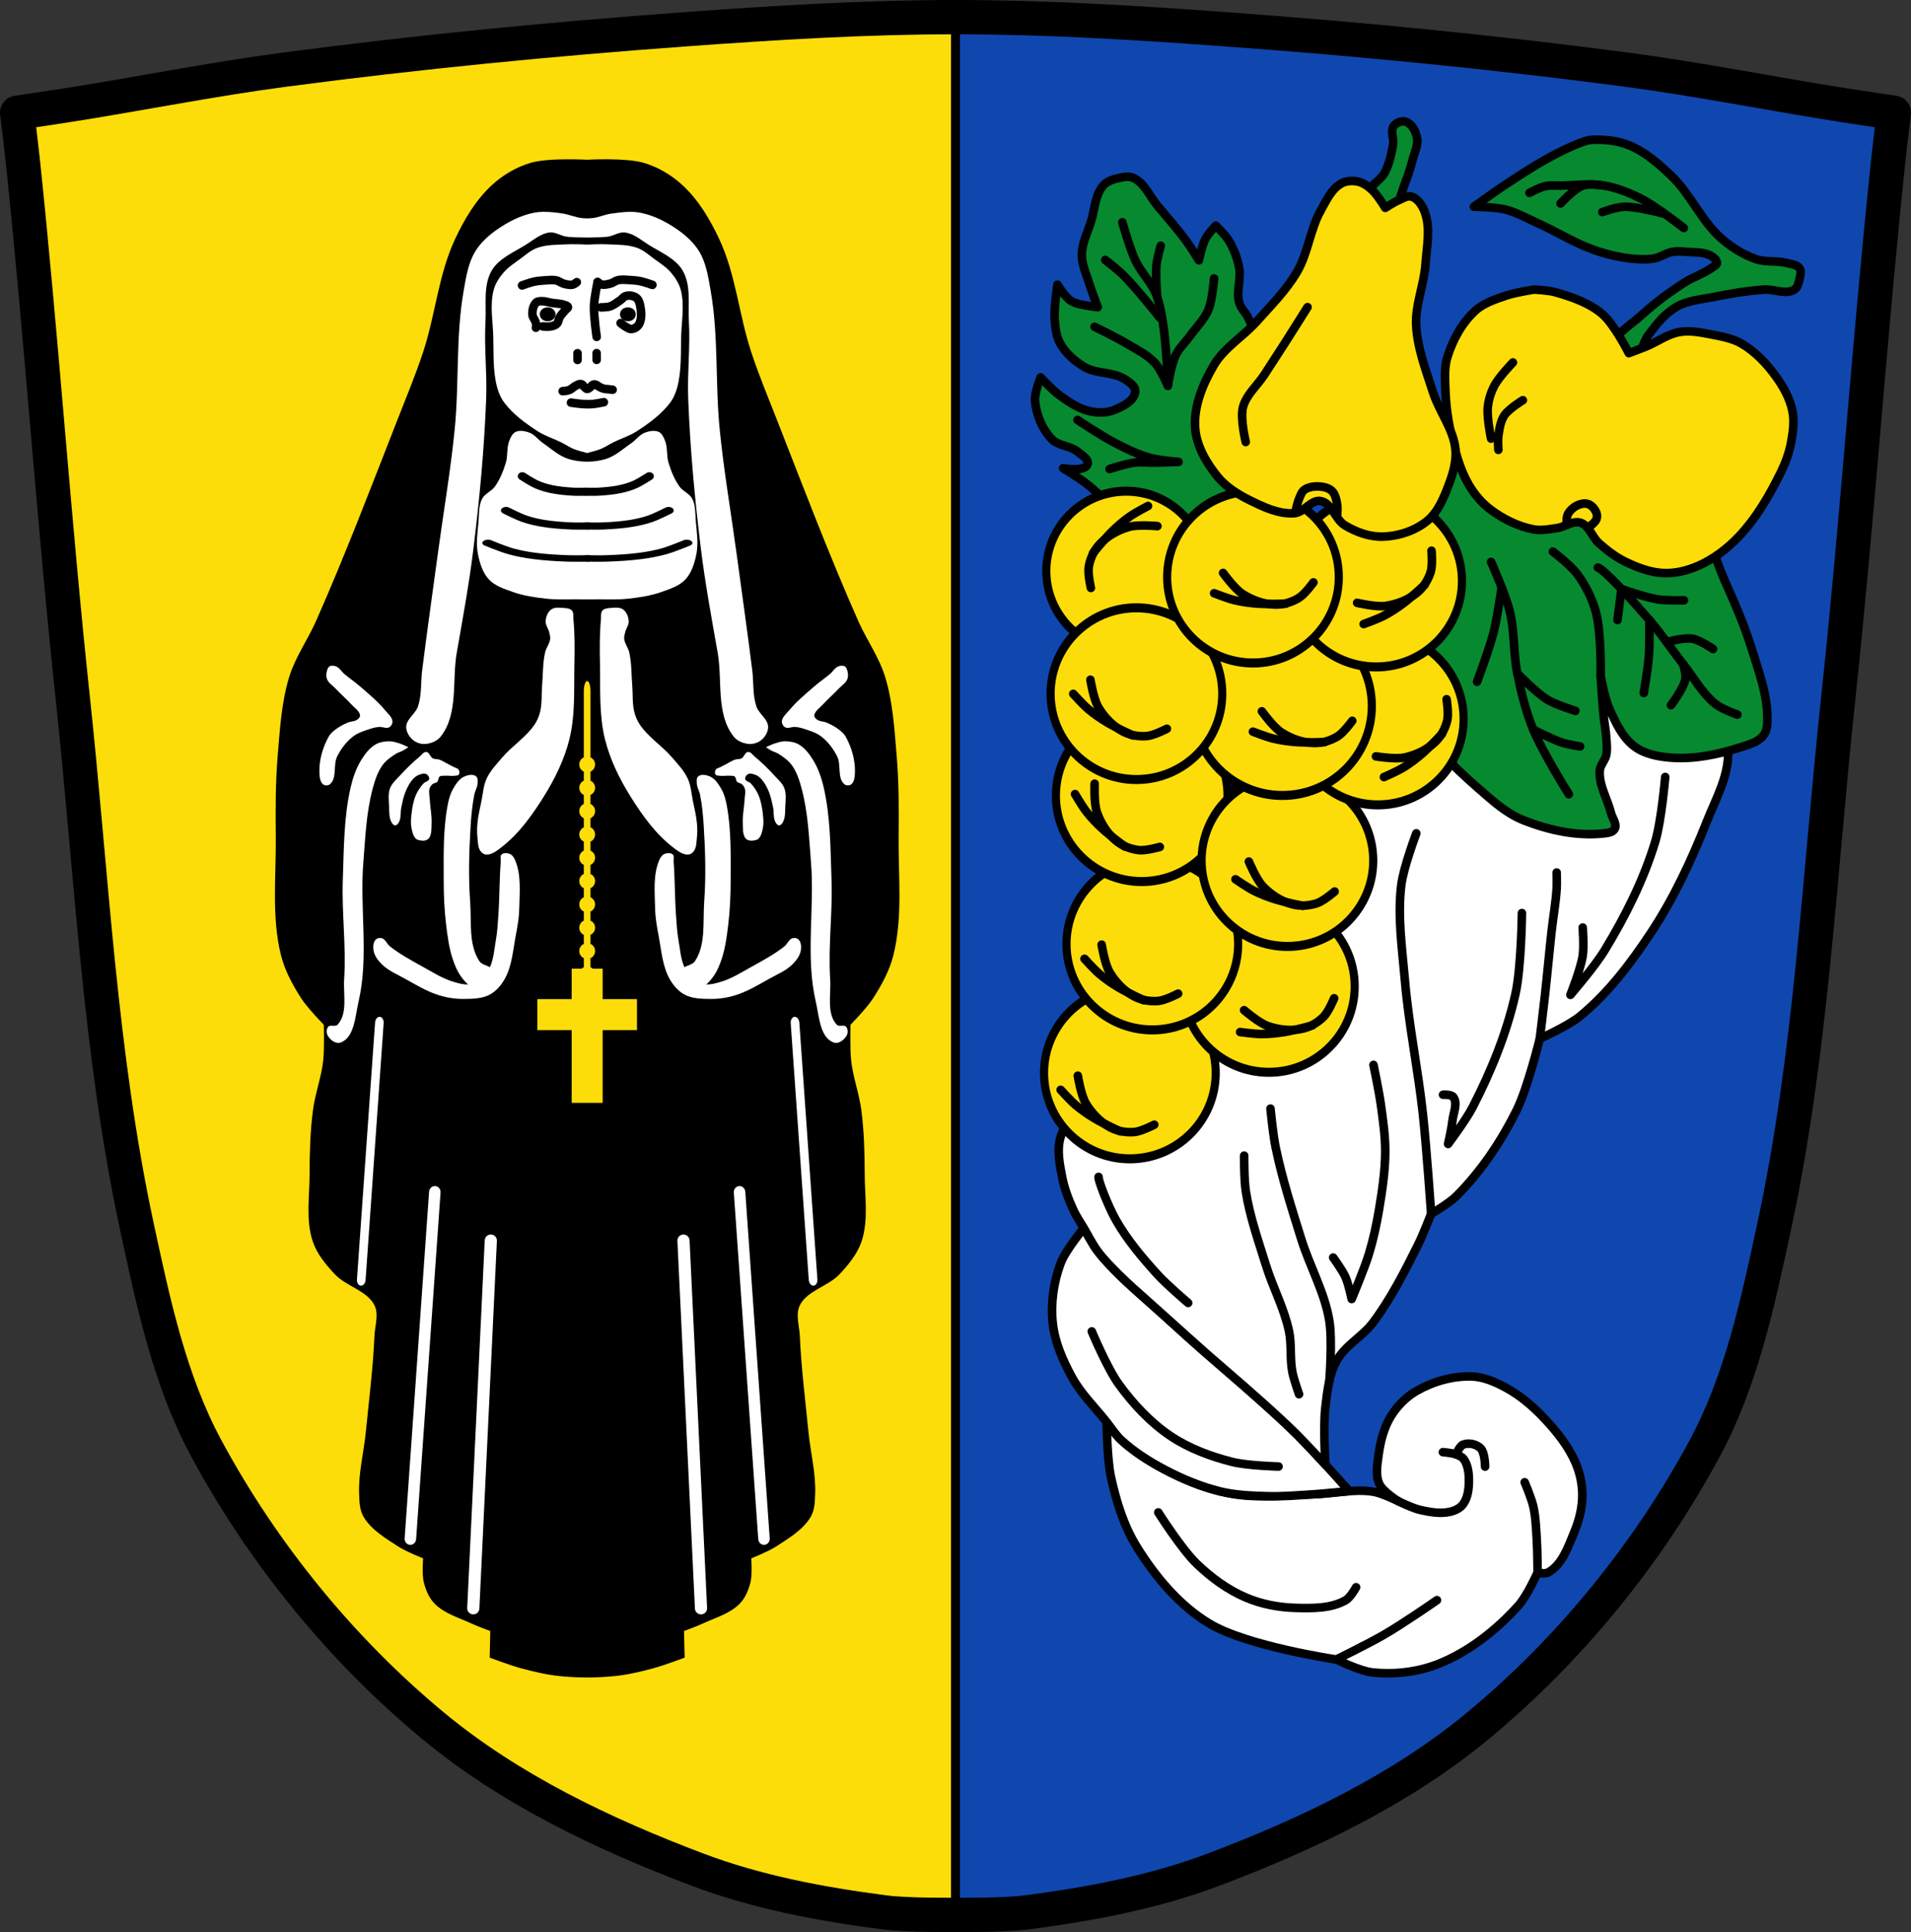
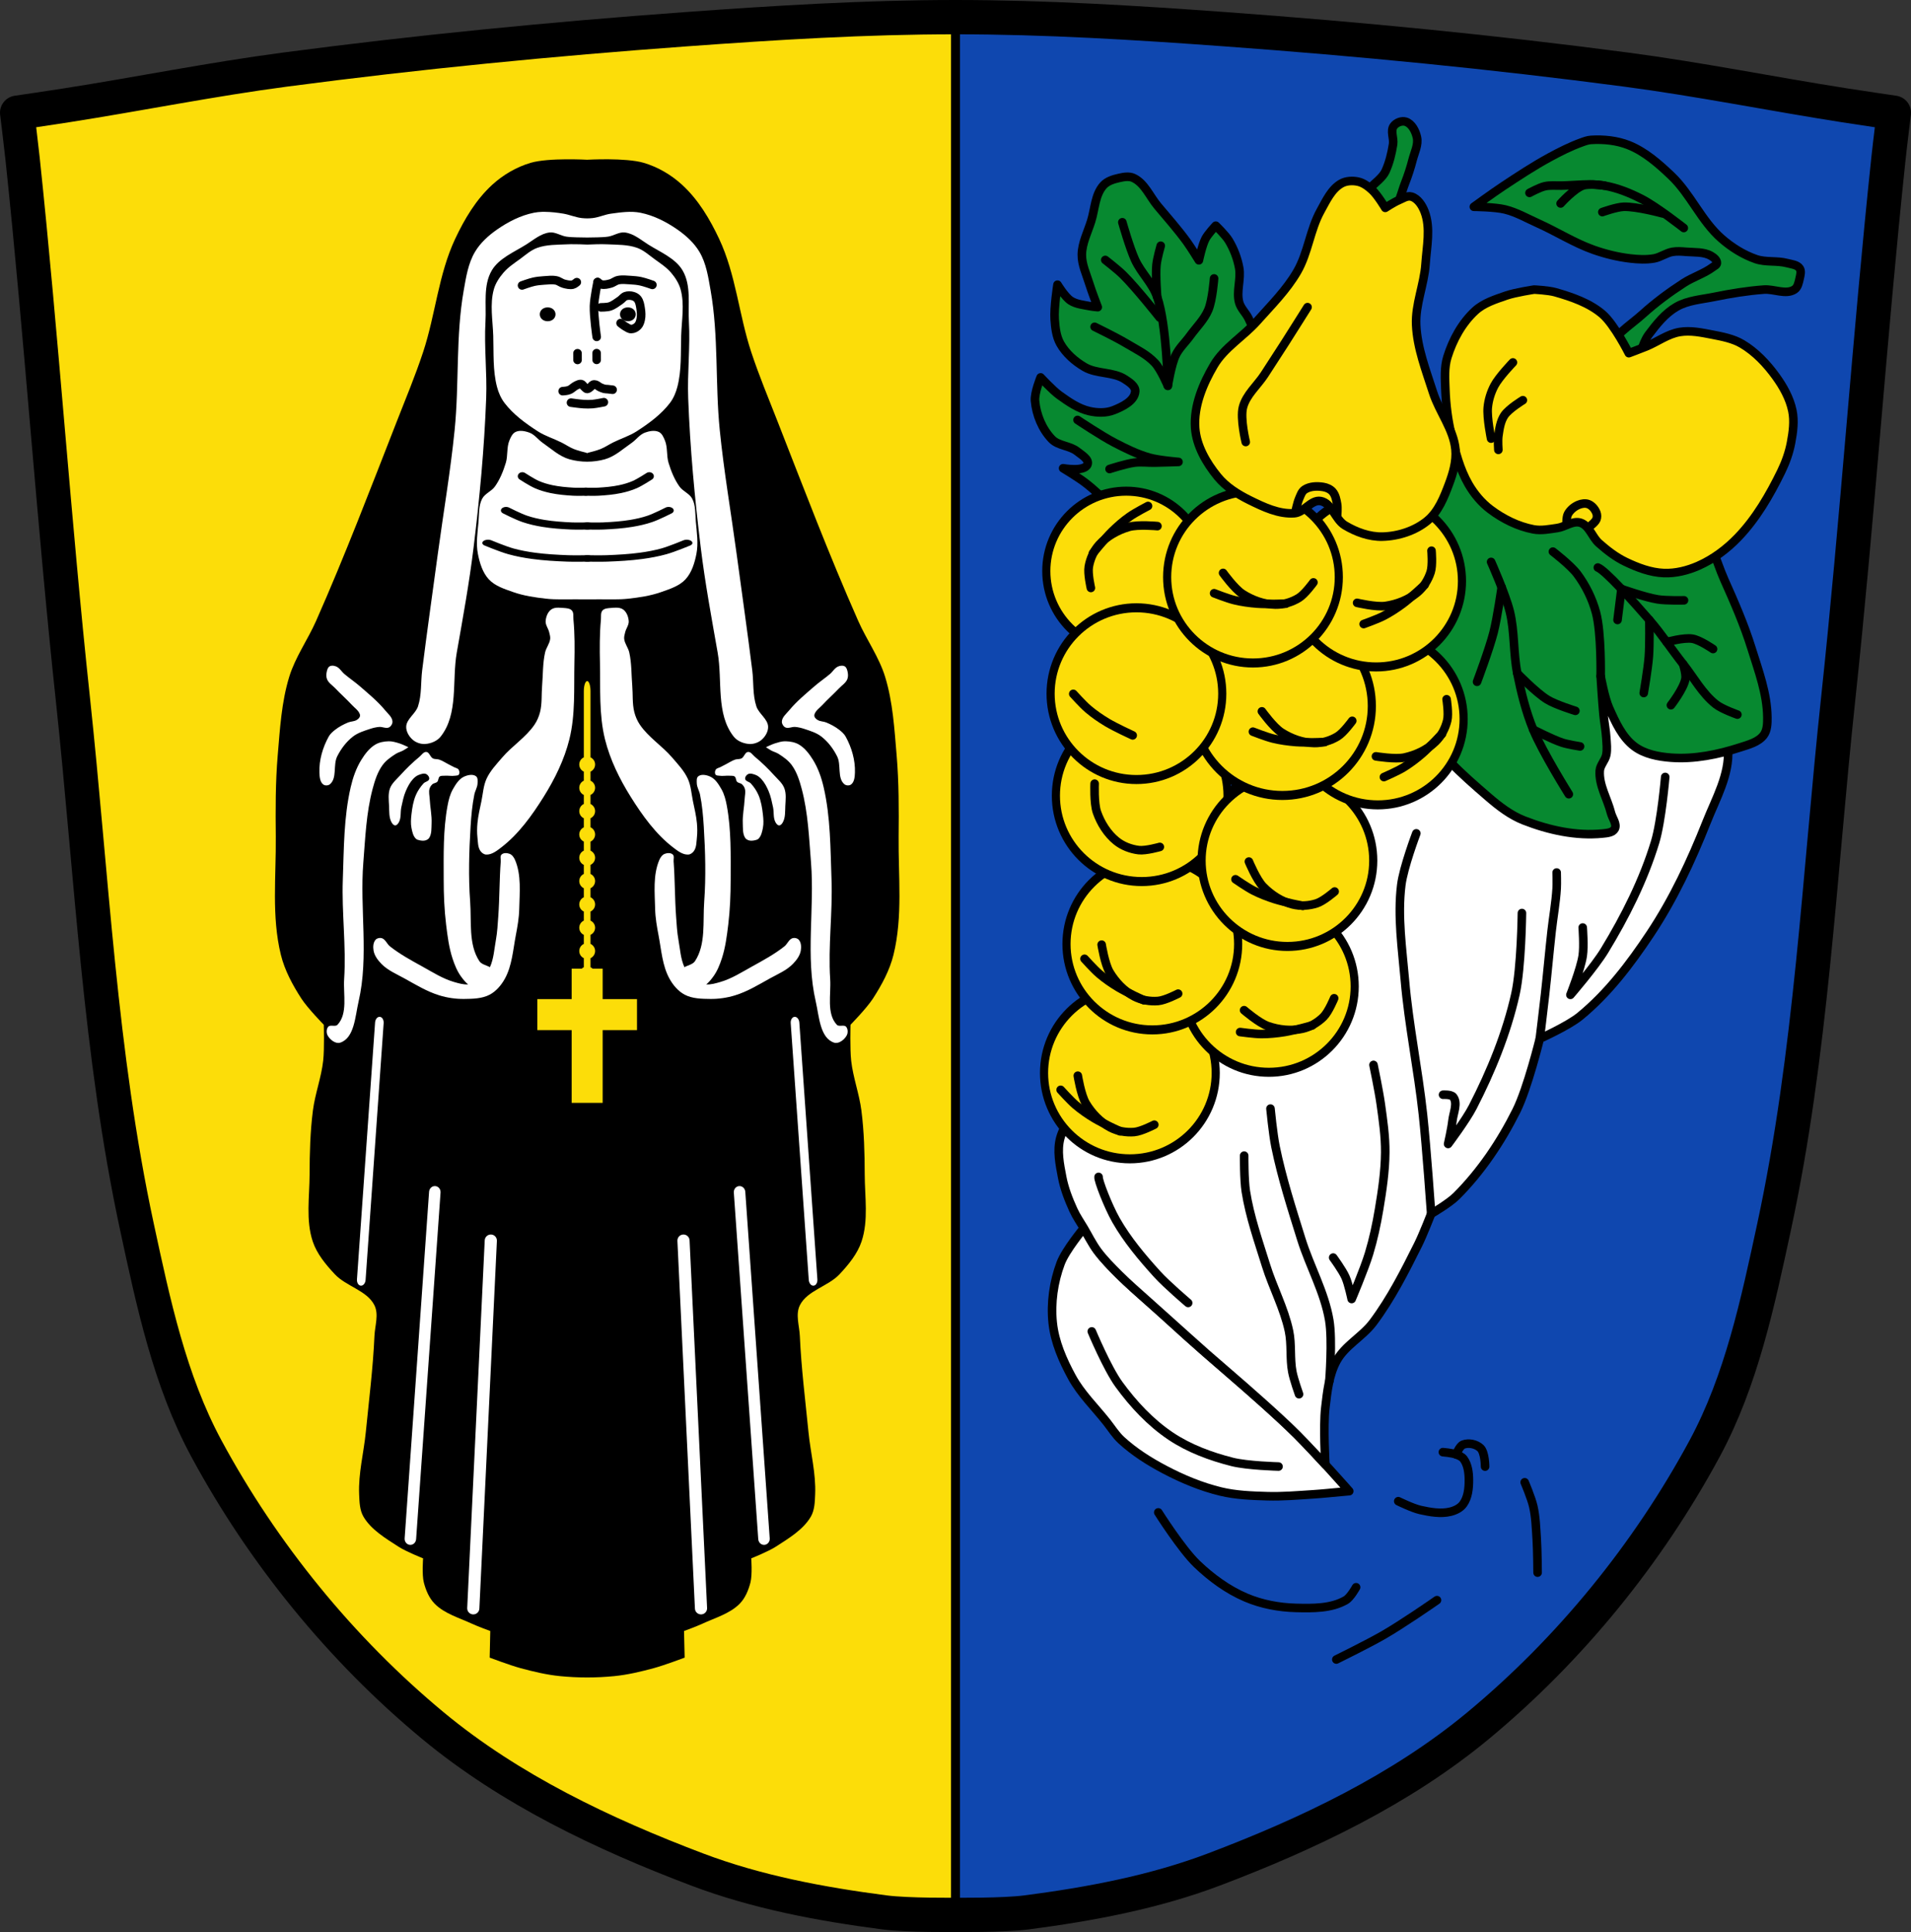
<svg xmlns="http://www.w3.org/2000/svg" xmlns:xlink="http://www.w3.org/1999/xlink" viewBox="0 0 1114.81 1126.87">
  <rect x="0" y="0" width="1114.81" height="1126.87" fill="#333333" stroke="none" />
  <defs>
    <path id="0" d="m-710.8 516.56c0 24.962-22.484 45.2-50.22 45.2-27.735 0-50.22-20.236-50.22-45.2 0-24.962 22.484-45.2 50.22-45.2 27.735 0 50.22 20.236 50.22 45.2z" stroke-linejoin="round" stroke="#000" stroke-linecap="round" fill="#fcdd09" />
    <path id="1" d="m-1131.98 219c0 0 4.841 3.573 7.526 4.892 2.386 1.172 4.941 2.02 7.526 2.634 3.693.883 7.501 1.254 11.29 1.505 2.128.141 6.398 0 6.398 0" stroke="#000" fill="none" stroke-linecap="round" />
    <path id="2" d="m-1066.5 219c0 0-4.841 3.573-7.526 4.892-2.386 1.172-4.941 2.02-7.526 2.634-3.693.883-7.501 1.254-11.29 1.505-2.128.141-6.398 0-6.398 0" fill="none" stroke-linecap="round" />
  </defs>
  <g transform="translate(131.59 5.219)">
    <path d="m425.81 4.781c0 0-105 3.255-157.37 7.06-78.11 5.678-156.14 13.29-233.78 23.531-42.765 5.641-85.1 14.207-127.72 20.875-9.501 1.487-28.531 4.281-28.531 4.281 0 0 2.235 17.94 3.188 26.938 11.11 104.94 18.09 210.29 29.344 315.22 11.02 102.81 15.616 206.86 37.41 307.94 9.492 44.03 19.03 89.3 40.41 128.94 33.05 61.28 78.61 117.29 132.22 161.72 45.02 37.31 99.38 63.17 154.06 83.87 34.936 13.228 72.21 20.2 109.25 25.03 13.741 1.794 41.531 1.438 41.531 1.438 0 0 27.821.357 41.563-1.438 37.04-4.836 74.28-11.803 109.22-25.03 54.685-20.705 109.04-46.562 154.06-83.88 53.607-44.43 99.17-100.44 132.22-161.72 21.38-39.642 30.915-84.91 40.41-128.94 21.79-101.08 26.382-205.13 37.41-307.94 11.251-104.93 18.232-210.28 29.344-315.22.953-8.997 3.188-26.938 3.188-26.938 0 0-19.03-2.795-28.531-4.281-42.617-6.668-84.954-15.234-127.72-20.875-77.64-10.242-155.64-17.853-233.75-23.531-52.38-3.808-157.41-7.06-157.41-7.06" fill="#fcdd09" />
    <g stroke="#000">
      <path d="m425.81 4.781v1106.84c0 0 27.821.357 41.563-1.438 37.04-4.836 74.28-11.803 109.22-25.03 54.685-20.705 109.04-46.562 154.06-83.87 53.607-44.43 99.17-100.44 132.22-161.72 21.38-39.642 30.915-84.91 40.41-128.94 21.79-101.08 26.382-205.13 37.41-307.94 11.251-104.93 18.232-210.28 29.344-315.22.953-8.997 3.188-26.938 3.188-26.938 0 0-19.03-2.795-28.531-4.281-42.617-6.668-84.954-15.234-127.72-20.875-77.64-10.242-155.64-17.853-233.75-23.531-52.38-3.808-157.41-7.06-157.41-7.06z" fill="#0f47af" stroke-width="5" />
      <g fill="none" stroke-linejoin="round">
        <path d="m425.81 4.781c-52.51 0-105 3.255-157.37 7.06-78.11 5.678-156.14 13.29-233.78 23.531-42.765 5.641-85.1 14.207-127.72 20.875-9.501 1.487-28.531 4.281-28.531 4.281 0 0 2.235 17.94 3.188 26.938 11.11 104.94 18.09 210.29 29.344 315.22 11.02 102.81 15.616 206.86 37.41 307.94 9.492 44.03 19.03 89.3 40.41 128.94 33.05 61.28 78.61 117.29 132.22 161.72 45.02 37.31 99.38 63.17 154.06 83.87 34.936 13.228 72.21 20.2 109.25 25.03 13.741 1.794 41.531 1.438 41.531 1.438 0 0 27.821.357 41.563-1.438 37.04-4.836 74.28-11.803 109.22-25.03 54.685-20.705 109.04-46.562 154.06-83.87 53.607-44.43 99.17-100.44 132.22-161.72 21.38-39.642 30.915-84.91 40.41-128.94 21.79-101.08 26.382-205.13 37.41-307.94 11.251-104.93 18.232-210.28 29.344-315.22.953-8.997 3.188-26.938 3.188-26.938 0 0-19.03-2.795-28.531-4.281-42.617-6.668-84.954-15.234-127.72-20.875-77.64-10.242-155.64-17.853-233.75-23.531-52.38-3.808-104.88-7.06-157.41-7.06z" stroke-width="20" />
        <path d="m425.81 7.462v1101.51" stroke-linecap="round" stroke-width="5" />
      </g>
    </g>
    <path d="m198.45 87.7c-6.912.06-15.16.498-20.406 2.031-8.333 2.434-16.16 7.04-22.437 12.781-9.532 8.718-16.258 20.09-21.656 31.563-9.787 20.799-11.505 44.26-18.688 66-4.518 13.672-10.08 27.01-15.344 40.44-15.259 38.951-30.14 78.06-47.09 116.37-4.878 11.03-12.163 21.17-15.688 32.656-4.539 14.79-5.414 30.427-6.719 45.781-1.343 15.8-1.282 31.681-1.125 47.531.228 22.964-2.54 46.48 2.969 68.844 2.235 9.07 6.831 17.59 11.969 25.531 3.615 5.588 13.06 15.25 13.06 15.25 0 0 .426 13.997-.344 20.938-1.089 9.827-4.745 19.285-6 29.09-1.582 12.362-1.909 24.86-1.938 37.31-.031 13.03-2.292 26.642 1.844 39.06 2.396 7.197 7.572 13.443 12.844 19.09 6.628 7.104 18.853 9.515 23.12 18.09 2.696 5.413.296 11.955.031 17.938-.827 18.704-3.191 37.33-5.03 55.969-1.198 12.13-4.424 24.2-3.906 36.37.189 4.446.273 9.242 2.563 13.12 4.478 7.595 12.86 12.567 20.437 17.469 4.408 2.851 14.313 6.781 14.313 6.781 0 0-.746 9.529.437 14.09 1.16 4.474 3.046 9.08 6.375 12.438 5.72 5.763 14.319 8.179 21.813 11.656 3.43 1.592 10.562 4.188 10.562 4.188l-.344 15.531c0 0 11.905 4.495 18.06 6.156 7.511 2.027 15.14 3.85 22.906 4.625 10.532 1.051 21.249 1.051 31.781 0 7.766-.775 15.395-2.598 22.906-4.625 6.157-1.662 18.09-6.156 18.09-6.156l-.375-15.531c0 0 7.132-2.596 10.563-4.188 7.494-3.478 16.12-5.894 21.844-11.656 3.329-3.353 5.183-7.964 6.344-12.438 1.184-4.565.469-14.09.469-14.09 0 0 9.873-3.93 14.281-6.781 7.577-4.902 15.959-9.874 20.438-17.469 2.289-3.883 2.374-8.679 2.563-13.12.517-12.175-2.708-24.24-3.906-36.37-1.841-18.639-4.204-37.26-5.03-55.969-.264-5.982-2.665-12.524.031-17.938 4.272-8.579 16.528-10.99 23.16-18.09 5.272-5.65 10.416-11.897 12.813-19.09 4.136-12.42 1.874-26.04 1.844-39.06-.029-12.452-.356-24.951-1.938-37.31-1.255-9.809-4.88-19.267-5.969-29.09-.769-6.941-.375-20.938-.375-20.938 0 0 9.447-9.662 13.06-15.25 5.137-7.941 9.765-16.457 12-25.531 5.509-22.362 2.772-45.88 3-68.844.157-15.85.187-31.732-1.156-47.531-1.305-15.355-2.18-30.991-6.719-45.781-3.524-11.484-10.84-21.628-15.719-32.656-16.949-38.32-31.803-77.42-47.06-116.37-5.261-13.43-10.826-26.766-15.344-40.44-7.182-21.735-8.931-45.2-18.719-66-5.398-11.472-12.12-22.845-21.656-31.563-6.278-5.742-14.07-10.347-22.406-12.781-10.496-3.067-32.906-1.781-32.906-1.781 0 0-5.588-.31-12.5-.25m12.5 304.31c1.081 0 1.938 2.632 1.938 5.875v38.625c1.572.738 2.688 2.305 2.688 4.156 0 1.851-1.116 3.45-2.688 4.188v5.25c1.572.738 2.688 2.305 2.688 4.156 0 1.851-1.116 3.45-2.688 4.188v5.25c1.572.738 2.688 2.336 2.688 4.188 0 1.851-1.116 3.419-2.688 4.156v5.25c1.577.735 2.688 2.332 2.688 4.188 0 1.855-1.11 3.452-2.688 4.188v5.25c1.572.738 2.688 2.305 2.688 4.156 0 1.85-1.117 3.418-2.688 4.156v5.281c1.572.738 2.688 2.305 2.688 4.156 0 1.851-1.116 3.45-2.688 4.188v5.25c1.572.738 2.688 2.336 2.688 4.188 0 1.851-1.116 3.419-2.688 4.156v5.281c1.571.738 2.688 2.306 2.688 4.156 0 1.851-1.116 3.419-2.688 4.156v5.25c1.577.735 2.688 2.332 2.688 4.188 0 1.855-1.11 3.452-2.688 4.188v5.25c.461.216.884.499 1.25.844h5.844v17.75h20.03v18.12h-20.03v42.41h-18.09v-42.41h-20.03v-18.12h20.03v-17.75h5.875c.361-.343.761-.628 1.219-.844v-5.281c-1.568-.739-2.656-2.308-2.656-4.156 0-1.848 1.088-3.417 2.656-4.156v-5.281c-1.569-.739-2.656-2.307-2.656-4.156 0-1.848 1.088-3.417 2.656-4.156v-5.281c-1.569-.739-2.656-2.307-2.656-4.156 0-1.849 1.087-3.449 2.656-4.188v-5.25c-1.569-.739-2.656-2.338-2.656-4.188 0-1.849 1.087-3.418 2.656-4.156v-5.281c-1.568-.739-2.656-2.308-2.656-4.156 0-1.849 1.087-3.418 2.656-4.156v-5.281c-1.568-.739-2.656-2.308-2.656-4.156 0-1.848 1.088-3.417 2.656-4.156v-5.281c-1.569-.739-2.656-2.307-2.656-4.156 0-1.849 1.087-3.449 2.656-4.188v-5.25c-1.569-.739-2.656-2.338-2.656-4.188 0-1.849 1.087-3.418 2.656-4.156v-5.25c-1.569-.739-2.656-2.338-2.656-4.188 0-1.849 1.087-3.418 2.656-4.156v-38.625c0-3.243.888-5.875 1.969-5.875" />
    <path d="m184.66 118.34c-1.616.047-3.232.215-4.813.531-7.781 1.558-15.06 5.331-21.469 9.781-5.064 3.517-9.805 7.852-12.875 13.03-4.01 6.761-5.212 14.764-6.563 22.406-4.746 26.85-2.589 54.4-5.313 81.5-2.429 24.17-6.557 48.17-9.813 72.25-3.059 22.632-6.299 45.25-9.125 67.906-.875 7.01-.198 14.324-2.438 21.06-1.429 4.298-6.745 7.341-6.875 11.844-.083 2.854 1.681 5.819 3.938 7.719 1.878 1.581 4.615 2.501 7.125 2.344 3.347-.21 6.988-1.716 9-4.25 10.557-13.299 6.547-32.669 9.438-49.06 3.579-20.299 7.278-40.62 9.781-61.06 3.552-29 6.28-58.11 7.375-87.28.56-14.928-1.258-29.897-.406-44.813.569-9.968-1.444-21.02 3.688-29.75 4.131-7.03 12.876-10.59 19.969-15.03 4.357-2.728 8.59-6.505 13.781-7.094 3.298-.374 6.359 1.888 9.625 2.406 2.063.327 4.163.365 6.25.438 3.998.14 8 .138 12 0 2.108-.073 4.229-.108 6.313-.438 3.266-.517 6.327-2.78 9.625-2.406 5.191.589 9.424 4.365 13.781 7.094 7.093 4.441 15.807 8.01 19.938 15.03 5.132 8.728 3.118 19.782 3.688 29.75.852 14.916-.967 29.884-.406 44.813 1.095 29.18 3.792 58.28 7.344 87.28 2.503 20.443 6.265 40.763 9.844 61.06 2.891 16.394-1.15 35.763 9.406 49.06 2.01 2.534 5.653 4.04 9 4.25 2.51.157 5.247-.763 7.125-2.344 2.257-1.9 3.989-4.865 3.906-7.719-.13-4.503-5.415-7.546-6.844-11.844-2.24-6.739-1.531-14.05-2.406-21.06-2.826-22.659-6.07-45.27-9.125-67.906-3.255-24.08-7.415-48.08-9.844-72.25-2.723-27.1-.598-54.65-5.344-81.5-1.351-7.642-2.493-15.645-6.5-22.406-3.07-5.179-7.812-9.514-12.875-13.03-6.407-4.45-13.75-8.223-21.531-9.781-5.619-1.125-11.507-.235-17.188.531-3.601.486-6.986 2.132-10.594 2.563-2.172.259-4.39.259-6.563 0-3.607-.43-7.01-1.956-10.594-2.563-3.571-.604-7.207-1.017-10.813-1.063-.541-.007-1.086-.016-1.625 0m16.781 18.875c-.737.008-1.419.033-2.031.063-5.882.286-12.06.091-17.563 2.063-3.788 1.356-6.797 4.13-10 6.469-3.391 2.475-7 4.819-9.688 7.969-2.457 2.88-4.666 6.175-5.656 9.75-2.423 8.75-.624 18.09-.344 27.12.308 9.947-.332 20.12 2.188 29.781.869 3.334 2.307 6.652 4.438 9.438 5.097 6.663 12.206 11.869 19.406 16.5 4.24 2.727 9.249 4.229 13.781 6.5 2.434 1.22 4.655 2.786 7.188 3.813 2.286.927 6.291 1.926 7.375 2.188l.125.188c0 0 .256-.088.281-.094.031.007.344.094.344.094l.125-.188c1.084-.261 5.089-1.261 7.375-2.188 2.532-1.027 4.816-2.593 7.25-3.813 4.532-2.271 9.51-3.773 13.75-6.5 7.201-4.631 14.31-9.837 19.406-16.5 2.131-2.785 3.506-6.104 4.375-9.438 2.52-9.664 1.911-19.835 2.219-29.781.28-9.04 2.079-18.375-.344-27.12-.99-3.575-3.137-6.87-5.594-9.75-2.687-3.15-6.359-5.493-9.75-7.969-3.203-2.338-6.212-5.112-10-6.469-5.505-1.971-11.649-1.777-17.531-2.063-3.506-.17-8.42.015-11.563.156-2.591-.117-6.071-.258-9.563-.219m-29.344 108.87c-1.044.018-2.054.21-2.969.656-1.823.888-2.791 3.094-3.563 4.969-1.681 4.085-.803 8.838-2.094 13.06-1.479 4.841-3.429 9.696-6.375 13.813-1.989 2.779-5.818 4.04-7.406 7.06-2.106 4.01-1.728 8.921-2.125 13.438-.547 6.223-1.573 12.588-.375 18.719 1.033 5.285 2.72 10.921 6.375 14.875 3.614 3.91 9.106 5.629 14.12 7.406 6.231 2.207 12.929 3.186 19.5 3.906 5.624.616 11.28.286 16.938.344 4.552.046 9.136.046 13.688 0 5.657-.057 11.313.272 16.938-.344 6.571-.72 13.207-1.699 19.438-3.906 5.02-1.778 10.511-3.497 14.12-7.406 3.655-3.954 5.342-9.59 6.375-14.875 1.198-6.131.204-12.496-.344-18.719-.397-4.516-.019-9.423-2.125-13.438-1.588-3.03-5.417-4.283-7.406-7.06-2.946-4.117-4.896-8.971-6.375-13.813-1.291-4.225-.443-8.978-2.125-13.06-.772-1.875-1.678-4.08-3.5-4.969-2.439-1.189-5.639-.557-8.188.375-3.077 1.126-5.05 4.139-7.75 6-5.01 3.456-9.708 7.881-15.563 9.531-6.647 1.874-14.07 1.874-20.719 0-5.855-1.65-10.524-6.075-15.531-9.531-2.697-1.861-4.735-4.874-7.813-6-1.593-.583-3.416-1.061-5.156-1.031m22.16 103.12c-1.561-.017-3.077.194-4.281 1.063-2.032 1.464-3.078 4.283-3.25 6.781-.157 2.263 1.545 4.261 2.063 6.469.295 1.258.724 2.558.594 3.844-.285 2.814-2.344 5.179-2.969 7.938-1.437 6.349-1.206 12.981-1.75 19.469-.428 5.105.058 10.343-1.188 15.313-.653 2.603-1.744 5.155-3.25 7.375-5.03 7.416-13.02 12.342-18.844 19.16-3.33 3.9-6.989 7.713-9.125 12.375-1.846 4.03-2.081 8.626-2.969 12.969-.88 4.304-1.949 8.593-2.344 12.969-.247 2.739-.3 5.516 0 8.25.297 2.701.19 5.744 1.75 7.969.735 1.049 1.972 1.979 3.25 2.063 3.245.211 6.264-2.146 8.844-4.125 10.18-7.809 17.939-18.628 24.75-29.5 6.514-10.397 12.07-21.687 15.03-33.594 3.583-14.428 2.619-29.638 2.938-44.5.181-8.449.232-16.931-.563-25.344-.169-1.785.283-3.939-.906-5.281-1.154-1.303-3.264-1.359-5-1.5-.888-.072-1.845-.146-2.781-.156m33.406 0c-.936.001-1.893.084-2.781.156-1.735.141-3.846.197-5 1.5-1.189 1.342-.738 3.497-.906 5.281-.795 8.413-.743 16.895-.563 25.344.319 14.862-.645 30.07 2.938 44.5 2.957 11.907 8.518 23.2 15.03 33.594 6.811 10.872 14.571 21.691 24.75 29.5 2.58 1.979 5.598 4.336 8.844 4.125 1.278-.083 2.514-1.014 3.25-2.063 1.559-2.225 1.453-5.268 1.75-7.969.3-2.734.247-5.511 0-8.25-.395-4.375-1.464-8.665-2.344-12.969-.888-4.343-1.122-8.939-2.969-12.969-2.136-4.662-5.795-8.475-9.125-12.375-5.819-6.815-13.813-11.741-18.844-19.16-1.506-2.22-2.597-4.772-3.25-7.375-1.245-4.969-.759-10.207-1.188-15.313-.544-6.487-.312-13.12-1.75-19.469-.625-2.759-2.683-5.124-2.969-7.938-.13-1.285.299-2.586.594-3.844.518-2.208 2.219-4.206 2.063-6.469-.173-2.499-1.218-5.317-3.25-6.781-1.205-.868-2.72-1.079-4.281-1.063m-165.66 33.844c-.487.036-.942.159-1.344.406-1.044.646-1.407 2.079-1.656 3.281-.287 1.385-.329 2.945.219 4.25.9 2.152 3.109 3.499 4.719 5.188 3.216 3.373 6.702 6.461 9.875 9.875 1.553 1.671 3.674 3.05 4.469 5.188.192.515.211 1.149 0 1.656-.339.82-1.11 1.425-1.875 1.875-1.476.869-3.356.746-4.938 1.406-2.659 1.109-5.263 2.475-7.531 4.25-1.443 1.129-2.896 2.396-3.781 4-3.483 6.316-5.654 13.729-5.406 20.938.085 2.48.318 5.675 2.375 7.06 1.043.703 2.779.581 3.75-.219 4.319-3.557 1.747-11.246 4.25-16.25 2.198-4.395 5.279-8.512 9.156-11.531 2.854-2.223 6.472-3.333 9.906-4.469 1.753-.58 3.566-1.027 5.406-1.188 1.956-.171 4.158 1.17 5.875.219 1.106-.613 1.939-2.02 1.906-3.281-.068-2.611-2.586-4.58-4.25-6.594-4.348-5.262-9.687-9.651-14.844-14.12-2.869-2.49-6.04-4.61-8.938-7.06-1.698-1.435-2.863-3.67-4.938-4.469-.731-.282-1.595-.467-2.406-.406m297.28 0c-.619.04-1.232.195-1.781.406-2.074.799-3.24 3.034-4.938 4.469-2.901 2.453-6.068 4.573-8.938 7.06-5.156 4.474-10.496 8.863-14.844 14.12-1.664 2.01-4.182 3.983-4.25 6.594-.033 1.265.8 2.668 1.906 3.281 1.717.951 3.919-.389 5.875-.219 1.84.161 3.653.608 5.406 1.188 3.434 1.136 7.05 2.246 9.906 4.469 3.877 3.02 6.958 7.136 9.156 11.531 2.503 5-.069 12.693 4.25 16.25.971.8 2.707.922 3.75.219 2.057-1.387 2.29-4.583 2.375-7.06.248-7.209-1.923-14.622-5.406-20.938-.885-1.604-2.339-2.871-3.781-4-2.269-1.775-4.872-3.141-7.531-4.25-1.582-.66-3.461-.537-4.938-1.406-.765-.45-1.536-1.055-1.875-1.875-.211-.507-.192-1.141 0-1.656.795-2.138 2.916-3.517 4.469-5.188 3.173-3.414 6.659-6.502 9.875-9.875 1.61-1.688 3.818-3.036 4.719-5.188.547-1.305.505-2.865.219-4.25-.249-1.203-.612-2.636-1.656-3.281-.401-.248-.857-.37-1.344-.406-.203-.015-.419-.013-.625 0m-264.22 44.09c-2.654.068-5.44.577-7.719 1.938-3.445 2.055-6.01 5.469-8.125 8.875-2.992 4.814-4.901 10.324-6.188 15.844-4.103 17.622-3.972 36.01-4.625 54.09-.696 19.304 2.042 38.662.781 57.938-.586 8.959 2.257 20.1-3.875 26.656-1.259 1.347-4.192-.232-5.406 1.156-1.104 1.264-1.157 3.546-.375 5.03 1.318 2.502 4.654 5.119 7.344 4.25 8.316-2.686 8.744-15.425 10.719-23.938 6.113-26.366.619-54.18 2.781-81.16 1.151-14.36 1.702-28.953 5.406-42.875 1.292-4.853 2.851-9.85 5.813-13.906 1.992-2.73 4.865-4.751 7.719-6.563 1.314-.834 2.879-1.202 4.25-1.938 1.07-.575 3.094-1.938 3.094-1.938 0 0-3.396-1.665-5.188-2.219-2.083-.643-4.227-1.306-6.406-1.25m230.94 0c-1.899.098-3.74.687-5.563 1.25-1.792.553-5.188 2.219-5.188 2.219 0 0 2.023 1.363 3.094 1.938 1.371.736 2.936 1.104 4.25 1.938 2.854 1.811 5.726 3.832 7.719 6.563 2.961 4.056 4.521 9.05 5.813 13.906 3.705 13.922 4.255 28.515 5.406 42.875 2.163 26.979-3.332 54.79 2.781 81.16 1.974 8.513 2.403 21.252 10.719 23.938 2.69.869 6.03-1.748 7.344-4.25.782-1.486.729-3.767-.375-5.03-1.214-1.388-4.147.19-5.406-1.156-6.132-6.558-3.289-17.698-3.875-26.656-1.26-19.276 1.478-38.633.781-57.938-.653-18.08-.522-36.472-4.625-54.09-1.286-5.52-3.196-11.03-6.188-15.844-2.117-3.406-4.68-6.82-8.125-8.875-2.279-1.36-5.065-1.869-7.719-1.938-.272-.007-.573-.014-.844 0m-208.87 6.219c-1.627-.139-2.74 1.774-4 2.813-4.03 3.318-7.784 6.974-11.281 10.844-2.137 2.364-4.787 4.548-5.906 7.531-1.205 3.212-.732 6.855-.563 10.281.162 3.278-.132 6.889 1.531 9.719.454.771 1.2 1.686 2.094 1.656.944-.031 1.67-1.047 2.125-1.875 1.416-2.578.78-5.845 1.406-8.719.694-3.18 1.313-6.414 2.594-9.406 1.08-2.524 2.388-5.05 4.25-7.06.916-.992 2.02-1.896 3.281-2.375 1.402-.532 3.132-1.146 4.469-.469.972.493 1.861 1.773 1.656 2.844-.261 1.372-2.337 1.533-3.281 2.563-1.839 2-3.434 4.341-4.5 6.844-1.514 3.555-2.128 7.442-2.563 11.281-.291 2.573-.498 5.24 0 7.781.44 2.245.94 4.731 2.563 6.344.6.596 1.545.809 2.375.969 1.079.208 2.231.318 3.281 0 .813-.246 1.665-.725 2.125-1.438 1.555-2.405 1.279-5.608 1.406-8.469.21-4.741-.859-9.447-1.094-14.188-.099-1.987-.659-4.052-.125-5.969.282-1.015.906-1.95 1.688-2.656.782-.706 2.111-.682 2.844-1.438.782-.807.513-2.381 1.406-3.063.759-.579 1.861-.39 2.813-.469 2.033-.168 4.107.301 6.125 0 .767-.114 1.769-.024 2.219-.656.551-.775.405-2.065-.094-2.875-.543-.881-1.806-1.013-2.719-1.5-1.066-.569-2.143-1.106-3.219-1.656-1.784-.912-3.477-2.073-5.375-2.719-1.209-.411-2.62-.123-3.75-.719-1.57-.828-2.01-3.599-3.781-3.75m187.66 0c-1.769.151-2.211 2.922-3.781 3.75-1.13.596-2.541.307-3.75.719-1.897.645-3.591 1.807-5.375 2.719-1.076.55-2.153 1.087-3.219 1.656-.913.487-2.176.619-2.719 1.5-.499.81-.645 2.1-.094 2.875.45.633 1.451.542 2.219.656 2.02.301 4.092-.168 6.125 0 .952.079 2.053-.11 2.813.469.893.681.625 2.256 1.406 3.063.733.756 2.062.732 2.844 1.438.782.706 1.405 1.641 1.688 2.656.533 1.917-.026 3.982-.125 5.969-.235 4.74-1.304 9.446-1.094 14.188.127 2.861-.149 6.06 1.406 8.469.461.713 1.312 1.192 2.125 1.438 1.051.318 2.203.208 3.281 0 .83-.16 1.776-.373 2.375-.969 1.623-1.612 2.123-4.099 2.563-6.344.498-2.541.291-5.208 0-7.781-.434-3.839-1.048-7.726-2.563-11.281-1.066-2.503-2.661-4.839-4.5-6.844-.945-1.029-3.02-1.19-3.281-2.563-.204-1.071.684-2.351 1.656-2.844 1.337-.677 3.067-.063 4.469.469 1.262.479 2.366 1.383 3.281 2.375 1.862 2.02 3.17 4.539 4.25 7.06 1.281 2.993 1.9 6.226 2.594 9.406.626 2.874-.001 6.141 1.406 8.719.455.828 1.181 1.844 2.125 1.875.894.029 1.64-.885 2.094-1.656 1.663-2.83 1.369-6.44 1.531-9.719.169-3.427.642-7.07-.563-10.281-1.119-2.983-3.769-5.167-5.906-7.531-3.498-3.87-7.256-7.526-11.281-10.844-1.26-1.039-2.373-2.952-4-2.813m-161.72 13.375c-1.382.057-2.83.515-4 1.063-2.942 1.376-4.824 4.463-6.438 7.281-1.67 2.917-2.512 6.289-3.125 9.594-2.638 14.213-2.266 28.857-2.25 43.31.001 8.708.359 17.449 1.406 26.09.809 6.668 1.661 13.398 3.75 19.781 1.222 3.733 2.723 7.47 5.063 10.625 1.17 1.579 2.474 3.247 4.03 4.469-2.715.195-5.552-.645-8.188-1.406-6.63-1.916-12.585-5.754-18.625-9.09-6.453-3.568-12.997-7.113-18.781-11.688-1.784-1.411-2.652-4.205-4.844-4.813-1.144-.317-2.651.014-3.469.875-1.512 1.589-1.627 4.277-1.25 6.438.513 2.946 2.507 5.577 4.594 7.719 3.725 3.824 8.864 5.939 13.531 8.531 6.545 3.635 13.06 7.617 20.22 9.813 4.63 1.42 9.532 2.145 14.375 2.094 5.07-.054 10.55-.126 15.03-2.5 3.782-2 6.774-5.566 8.844-9.313 4.172-7.551 4.727-16.62 6.344-25.09.981-5.136 1.916-10.335 2.031-15.563.212-9.573 1.326-19.789-2.438-28.594-.619-1.448-1.663-2.978-3.125-3.563-.744-.298-1.663-.476-2.531-.438-.87.038-1.679.313-2.25.875-.947.93-.337 2.614-.438 3.938-.803 10.678-.664 21.414-1.438 32.09-.331 4.561-.56 9.156-1.375 13.656-.966 5.324-1.262 11.1-3.5 15.969-2.102-1.167-4.891-1.585-6.188-3.563-6.407-9.774-4.483-23-5.344-34.656-1.077-14.57-.643-29.26.25-43.844.382-6.24.947-12.497 2.188-18.625.445-2.198 1.78-4.197 1.875-6.438.06-1.415.265-3.305-.844-4.188-.693-.552-1.571-.8-2.5-.844-.193-.009-.396-.008-.594 0m135.19 0c-.928.043-1.807.292-2.5.844-1.109.882-.903 2.772-.844 4.188.095 2.24 1.43 4.24 1.875 6.438 1.24 6.128 1.805 12.385 2.188 18.625.893 14.583 1.327 29.27.25 43.844-.861 11.655 1.063 24.882-5.344 34.656-1.296 1.977-4.085 2.395-6.188 3.563-2.239-4.867-2.535-10.644-3.5-15.969-.815-4.5-1.044-9.1-1.375-13.656-.774-10.68-.634-21.416-1.438-32.09-.1-1.323.51-3.01-.438-3.938-.572-.562-1.381-.837-2.25-.875-.869-.038-1.787.14-2.531.438-1.462.585-2.506 2.114-3.125 3.563-3.763 8.804-2.649 19.02-2.438 28.594.115 5.228 1.051 10.426 2.031 15.563 1.617 8.474 2.172 17.542 6.344 25.09 2.07 3.746 5.062 7.308 8.844 9.313 4.48 2.374 9.961 2.446 15.03 2.5 4.843.051 9.745-.674 14.375-2.094 7.158-2.195 13.674-6.177 20.22-9.813 4.667-2.592 9.807-4.707 13.531-8.531 2.086-2.142 4.08-4.773 4.594-7.719.377-2.161.262-4.848-1.25-6.438-.818-.861-2.324-1.192-3.469-.875-2.192.608-3.06 3.402-4.844 4.813-5.784 4.574-12.328 8.12-18.781 11.688-6.04 3.339-11.995 7.178-18.625 9.09-2.636.762-5.472 1.601-8.188 1.406 1.557-1.222 2.86-2.89 4.03-4.469 2.34-3.155 3.841-6.892 5.063-10.625 2.089-6.383 2.942-13.11 3.75-19.781 1.048-8.644 1.396-17.386 1.406-26.09.016-14.455.388-29.1-2.25-43.31-.613-3.304-1.455-6.677-3.125-9.594-1.614-2.818-3.496-5.905-6.438-7.281-1.17-.548-2.618-1.01-4-1.063-.197-.008-.4-.009-.594 0m-188.28 141.12c-1.391-.098-2.612 1.381-2.75 3.344l-10.563 149.75c-.138 1.962.86 3.621 2.25 3.719 1.391.098 2.643-1.413 2.781-3.375l10.531-149.72c.138-1.962-.86-3.621-2.25-3.719m241.97 0c-1.391.098-2.388 1.756-2.25 3.719l10.531 149.72c.138 1.962 1.39 3.473 2.781 3.375 1.391-.098 2.388-1.756 2.25-3.719l-10.531-149.75c-.138-1.962-1.39-3.442-2.781-3.344m-209.62 98.72c-1.856-.131-3.456 1.35-3.594 3.313l-14.25 202.16c-.139 1.962 1.238 3.65 3.094 3.781 1.856.131 3.456-1.35 3.594-3.313l14.25-202.16c.139-1.962-1.238-3.65-3.094-3.781m177.28 0c-1.856.131-3.232 1.819-3.094 3.781l14.25 202.16c.138 1.962 1.738 3.443 3.594 3.313 1.856-.131 3.232-1.819 3.094-3.781l-14.25-202.16c-.138-1.962-1.738-3.443-3.594-3.313m-144.69 28.25c-1.965-.094-3.625 1.441-3.719 3.406l-10.219 214.44c-.095 1.965 1.41 3.625 3.375 3.719 1.965.094 3.625-1.41 3.719-3.375l10.219-214.47c.095-1.965-1.41-3.625-3.375-3.719m112.06 0c-1.965.094-3.469 1.754-3.375 3.719l10.219 214.47c.094 1.965 1.754 3.469 3.719 3.375 1.965-.094 3.469-1.754 3.375-3.719l-10.219-214.44c-.094-1.965-1.754-3.5-3.719-3.406" fill="#fff" />
    <g transform="matrix(1.77 0 0 1 2156.72 92.46)" stroke="#000">
      <g transform="matrix(.639 0 0 1-397.34-38.919)" stroke-width="4.703">
        <use xlink:href="#1" />
        <use xlink:href="#2" />
      </g>
      <g stroke-width="4.155" transform="matrix(.818 0 0 1-200.08-18.934)">
        <use xlink:href="#1" />
        <use xlink:href="#2" />
      </g>
      <g stroke-width="3.758">
        <use xlink:href="#1" />
        <use xlink:href="#2" />
      </g>
    </g>
    <g fill="none" stroke="#000" stroke-linecap="round" stroke-width="5">
      <path d="m172.95 161.27c0 0 4.49-1.647 6.853-2.163 1.887-.413 3.841-.609 5.787-.736 2.423-.158 4.929-.502 7.29-.03 1.648.329 2.893 1.525 4.512 1.94 1.651.42 3.475.877 5.144.512.94-.205 2.356-1.433 2.356-1.433" />
      <path d="m248.99 160.94c0 0-4.503-1.609-6.871-2.106-1.89-.397-3.846-.577-5.793-.687-2.425-.138-4.933-.46-7.29.03-1.644.342-2.88 1.548-4.495 1.975-1.648.435-3.468.906-5.144.556-.942-.197-2.365-1.413-2.365-1.413" />
      <path d="m217.03 159.29c0 0-1.958 9.295-2.102 14.02-.185 6.01 1.573 17.958 1.573 17.958" />
      <path d="m218.92 174.05c0 0 3.569.024 5.239-.522 2.198-.718 4.062-2.221 5.974-3.52 1.13-.766 1.944-2.064 3.233-2.51 1.336-.461 2.884-.406 4.243-.018 1.043.3 2.087.878 2.752 1.735 1.178 1.516 1.467 3.586 1.769 5.483.341 2.137.487 4.375.028 6.489-.293 1.346-.761 2.773-1.731 3.751-.97.978-2.36 1.736-3.736 1.763-1.271.027-2.399-.861-3.501-1.483-.987-.556-2.753-1.986-2.753-1.986" />
-       <path d="m185.03 185.17c0 0 3.195.304 4.741-.02 1.24-.26 2.592-.616 3.488-1.512 1.027-1.028.975-2.759 1.73-4 .951-1.565 2.314-2.838 3.476-4.257.413-.503 1.347-.861 1.241-1.503-.128-.776-1.267-.965-2-1.239-2.371-.885-4.997-.803-7.491-1.216-1.916-.318-3.804-1.036-5.744-.974-1.11.035-2.428.008-3.241.762-1.794 1.663-2.312 4.552-2.216 6.997.071 1.791 1.671 3.225 2.02 4.982.177.898.417 1.926.012 2.745" />
      <path d="m205.31 200.81l.016 3.911" />
      <path d="m216.46 200.76l.016 3.911" />
      <path d="m196.65 222.93c0 0 1.912-.124 2.848-.365.617-.159 1.229-.388 1.811-.713.589-.33 1.109-.852 1.679-1.242.551-.379 1.091-.81 1.68-1.065.919-.4 1.902-.989 2.847-.717.821.236 1.356 1.355 2.081 1.933.417.332.817.851 1.299.877.698.036 1.323-.622 1.939-1.068.55-.398.954-1.169 1.549-1.419.496-.207 1.047-.152 1.554-.007.832.237 1.536 1.01 2.337 1.402.888.435 1.795.83 2.725 1.048.64.149 1.296.101 1.943.169.951.099 2.851.342 2.851.342" />
      <path d="m201.51 229.63c0 0 4.918.715 7.387.852 1.726.096 3.458.123 5.182-.022 2.213-.186 6.602-1.087 6.602-1.087" />
    </g>
    <path d="m169.1 193.07c0 2.633-.899 4.767-2.01 4.767-1.108 0-2.01-2.134-2.01-4.767 0-2.633.899-4.767 2.01-4.767 1.108 0 2.01 2.134 2.01 4.767z" transform="matrix(1.896 0 0 .781-128.91 27.317)" stroke="#000" stroke-linejoin="round" stroke-linecap="round" stroke-width=".822" id="3" />
    <use transform="translate(46.795)" xlink:href="#3" />
    <g stroke="#000" stroke-width="5">
      <path d="m664.09 113.66c-5.506-5.197 9.402-12.05 12.555-18.929 2.284-4.985 3.597-10.421 4.442-15.838.547-3.501-1.702-7.761.386-10.623 1.452-1.991 4.598-3.237 6.953-2.511 3.569 1.1 5.757 5.432 6.567 9.08.967 4.351-1.404 8.817-2.511 13.13-1.194 4.654-2.686 9.241-4.442 13.714-2.233 5.684-3.284 12.42-7.726 16.611-2.67 2.519-6.659 4.875-10.237 4.056-2.132-.488-3.475-2.867-4.442-4.829-.665-1.348.625-3.888-.773-4.442-.299-.119-.538.8-.773.579z" fill="#078930" stroke-linecap="round" />
-       <path d="m514 824.21c0 0 .204 21.627 2.509 32.11 3.101 14.11 7.433 28.37 15.05 40.644 10.797 17.39 24.65 34.04 42.15 44.658 21.999 13.349 74.26 21.07 74.26 21.07 0 0 13.658 6.73 21.07 7.527 12.913 1.386 26.577-.198 38.637-5.02 17.893-7.152 33.784-19.789 46.665-34.12 4.909-5.462 11.04-19.07 11.04-19.07 0 0 4.259.96 6.02 0 8.393-4.571 11.902-15.254 15.555-24.09 2.746-6.639 4.503-13.89 4.516-21.07.012-6.495-1.419-13.11-4.01-19.07-4.172-9.571-10.906-17.989-18.06-25.591-6.608-7.02-14.1-13.49-22.58-18.06-6.192-3.339-13.04-6.331-20.07-6.523-11.07-.302-22.516 3-32.11 8.53-6.149 3.541-11.384 8.98-15.05 15.05-4.076 6.747-5.959 14.77-7.02 22.58-.747 5.471-1.808 11.543.502 16.559 2.08 4.517 11.04 10.04 11.04 10.04 0 0-9.43-4.694-14.552-5.52-11.569-1.865-23.408 1.254-35.12 1.505-15.217.326-30.621 2.335-45.662 0-11.447-1.777-22.623-5.63-33.12-10.537-11.853-5.542-23.354-12.363-33.12-21.07-3.372-3.01-8.53-10.537-8.53-10.537z" fill="#fff" stroke-linejoin="round" />
      <g fill="none" stroke-linecap="round">
        <path d="m647.98 962.7c0 0 18.271-8.987 27.1-14.05 6.521-3.741 12.781-7.921 19.07-12.04 4.229-2.772 12.544-8.53 12.544-8.53" />
        <path d="m765.39 912.02c0 0-.076-13.06-.502-19.569-.417-6.377-.588-12.836-2.01-19.07-1.104-4.849-5.02-14.05-5.02-14.05" />
        <path d="m544.11 876.9c0 0 13.519 21.431 22.58 30.11 8.344 7.989 17.971 15.05 28.601 19.569 9.117 3.876 19.2 5.773 29.1 6.02 9.814.246 20.608.404 29.1-4.516 2.78-1.61 6.02-7.527 6.02-7.527" />
        <path d="m684.11 870.37c0 0 8.365 4.114 12.873 5.112 5.718 1.266 11.85 2.393 17.541 1.012 2.792-.678 5.716-2.073 7.421-4.385 2.881-3.907 3.401-9.313 3.373-14.168-.023-4.173-.571-8.778-3.036-12.144-1.014-1.385-2.78-2.091-4.385-2.699-2.455-.929-7.759-1.349-7.759-1.349" />
        <path d="m717.89 843.1c0 0 1.875-4.868 4.048-5.735 3.196-1.274 7.63-.35 10.12 2.024 2.684 2.56 2.699 10.795 2.699 10.795" />
      </g>
      <path d="m500.68 711.08c0 0-10.654 12.814-13.521 20.474-4.098 10.95-5.846 23.14-4.636 34.767 1.159 11.14 5.842 21.844 11.203 31.677 5.288 9.699 13.422 17.552 20.277 26.21 2.804 3.544 5.204 7.478 8.53 10.537 7.48 6.881 16.221 12.408 25.21 17.15 10.395 5.478 21.405 10.09 32.828 12.84 8.832 2.127 18.04 2.45 27.12 2.718 8.917.263 17.837-.522 26.739-1.093 5.75-.369 11.48-1 17.22-1.507 1.286-.113 3.857-.342 3.857-.342 0 0-19.786-22.427-30.437-32.907-23.531-23.15-49.597-43.591-73.78-66.06-14.412-13.387-30.24-25.556-42.493-40.948-3.273-4.113-8.112-13.521-8.112-13.521z" fill="#fff" stroke-linejoin="round" />
      <path d="m505.32 771.34c0 0 9.02 21.548 15.838 30.904 8.363 11.482 18.339 22.21 30.13 30.13 10.781 7.238 23.339 11.874 35.926 15.07 8.781 2.227 27.04 2.704 27.04 2.704" fill="none" stroke-linecap="round" />
      <path d="m500.07 638.84c-5.457 5.684-11.01 12.07-13.11 19.667-2.044 7.379-.346 15.424 1.093 22.945 1.265 6.618 3.764 12.989 6.556 19.12 1.676 3.681 4.02 7.02 6.074 10.504 2.668 4.529 4.979 9.301 8.112 13.521 3.62 4.875 7.961 9.183 12.244 13.487 5.563 5.589 11.598 10.689 17.442 15.985 4.248 3.849 8.537 7.652 12.807 11.476 7.01 6.279 13.979 12.61 21.04 18.831 7.277 6.409 14.707 12.643 21.981 19.06 6.996 6.168 13.988 12.342 20.831 18.679 3.36 3.111 6.698 6.248 9.929 9.493 5.652 5.676 16.532 17.44 16.532 17.44 0 0-1.331-22.21-.036-33.2 1.095-9.3 2.083-19.09 6.556-27.316 4.922-9.05 15.13-14.15 21.306-22.399 10.46-13.98 18.428-29.72 26.22-45.34 2.914-5.841 7.648-18.03 7.648-18.03 0 0 10.5-6.128 14.751-10.38 14.324-14.328 25.908-31.592 34.964-49.715 6.59-13.188 13.658-42.07 13.658-42.07 0 0 16.558-7.424 23.492-13.11 16.279-13.354 29.322-30.538 40.974-48.08 13.43-20.21 23.847-42.45 32.779-65.01 5.45-13.77 13.562-27.837 12.565-42.613-.779-11.549-6.129-23.394-14.204-31.686-18.18-18.674-44.702-29.988-70.47-33.872-47.34-7.134-99.99-1.578-142.04 21.306-29.01 15.787-48.531 45.997-65.56 74.3-29.29 48.69-25.655 114.33-60.09 159.52-6 7.88-17.18 10.335-24.04 17.482z" fill="#fff" stroke-linejoin="round" />
      <g fill="none" stroke-linecap="round">
        <path d="m509.28 681.23c-.327 1.96 5.657 17.296 10.126 25.15 6.569 11.546 15.24 21.852 24.17 31.685 5.491 6.05 17.966 16.659 17.966 16.659" />
        <path d="m594.21 668.81c0 0-.108 14.01.98 20.905 2.323 14.715 7.333 28.893 11.759 43.12 4.01 12.889 10.585 25.01 13.392 38.22 1.659 7.801.479 16.01 1.96 23.845.844 4.468 3.92 13.07 3.92 13.07" />
        <g stroke-linejoin="round">
          <path d="m643.93 800.14c0 0 1.884-23.693-.072-35.29-2.777-16.468-11.366-31.419-16.332-47.36-5.547-17.807-11.289-35.624-15.03-53.897-1.496-7.317-2.94-22.21-2.94-22.21" />
          <path d="m669.66 615.9c0 0 3.179 15.187 4.246 22.865 1.295 9.315 2.683 18.688 2.613 28.09-.083 11.15-1.755 22.26-3.593 33.26-1.457 8.721-3.313 17.404-5.88 25.866-2.741 9.04-10.126 26.458-10.126 26.458 0 0-1.802-8.707-3.593-12.739-1.827-4.114-7.186-11.433-7.186-11.433" />
          <path d="m703.3 702.76c0 0-2.71-38.768-4.807-58.08-2.84-26.16-8.269-52.02-10.525-78.24-1.585-18.423-4.364-37.08-2.105-55.43 1.28-10.395 8.771-30.17 8.771-30.17" />
          <path d="m710.23 633.29c0 0 4.668-.319 5.911 1.267 2.866 3.657.078 9.313-.422 13.933-.493 4.555-2.533 13.511-2.533 13.511 0 0 10.411-13.86 14.355-21.533 10.73-20.876 19.768-42.962 24.91-65.864 3.465-15.429 3.8-47.29 3.8-47.29" />
          <path d="m766.67 600.6c0 0 2.124-17.319 3.087-25.989 1.359-12.234 2.441-24.498 3.8-36.732.923-8.311 2.462-16.563 2.955-24.91.183-3.091 0-9.289 0-9.289" />
          <path d="m791.71 535.77c0 0 .834 11.04 0 16.466-1.21 7.875-7.178 22.799-7.178 22.799 0 0 14.211-16.496 19.844-25.755 12.11-19.902 22.771-41.04 29.554-63.33 3.733-12.263 5.911-37.999 5.911-37.999" />
        </g>
      </g>
      <g stroke-linejoin="round">
        <path d="m535.03 305.59c-12.58-8.119-21.927-20.473-33.872-29.501-3.989-3.02-12.565-8.195-12.565-8.195 0 0 12.445 2.27 14.204-2.185 1.191-3.02-3.482-5.618-6.01-7.648-4.254-3.418-10.96-3.176-14.751-7.102-5.664-5.866-9.108-14.277-9.834-22.399-.416-4.663 3.278-13.658 3.278-13.658 0 0 6.85 7.445 10.926 10.38 5.355 3.856 11.05 7.816 17.482 9.287 4.619 1.057 9.799 1.198 14.204-.546 5.16-2.044 12.142-5.392 12.565-10.926.237-3.092-3.417-5.4-6.01-7.102-6.838-4.49-16.432-2.969-23.492-7.102-5.668-3.319-10.964-7.944-14.204-13.658-2.397-4.227-2.924-9.358-3.278-14.204-.493-6.742 1.639-20.21 1.639-20.21 0 0 4.294 7.089 7.648 9.287 3.327 2.18 7.576 2.483 11.473 3.278 1.439.294 4.371.546 4.371.546 0 0-3.491-9.03-4.917-13.658-1.718-5.571-4.424-11.11-4.371-16.936.063-6.804 3.451-13.168 5.463-19.667 2.163-6.986 2.223-15.311 7.102-20.76 2.282-2.549 5.948-3.624 9.287-4.371 2.666-.596 5.71-1.135 8.195 0 6.576 3 9.551 10.856 14.204 16.389 5.748 6.835 11.672 13.546 16.936 20.76 2.56 3.509 7.102 10.926 7.102 10.926 0 0 1.8-8.683 3.824-12.565 1.499-2.875 6.01-7.648 6.01-7.648 0 0 5.656 5.422 7.648 8.741 2.907 4.843 4.991 10.287 6.01 15.843 1.215 6.627-1.77 13.713 0 20.21.944 3.465 3.886 6.06 5.463 9.287 4.558 9.328 8.629 18.97 11.473 28.955 5.929 20.819 17.12 43.02 11.473 63.919-2.93 10.85-12.31 19.739-21.853 25.677-14.512 9.03-32.693 14.12-49.715 12.565-4.788-.437-9.07-3.402-13.11-6.01z" fill="#078930" />
        <g fill="none" stroke-linecap="round">
          <path d="m497.01 239.72c0 0 14.07 9.388 21.569 13.273 6.544 3.392 13.231 6.708 20.324 8.71 5.514 1.556 17.01 2.489 17.01 2.489 0 0-9.4.346-14.1.415-3.871.057-7.773-.486-11.614 0-4.957.627-14.517 3.733-14.517 3.733" />
          <path d="m506.97 185.39c0 0 12.364 6.01 18.25 9.54 5.886 3.532 12.367 6.554 17.01 11.614 3.43 3.742 7.466 13.273 7.466 13.273 0 0 1.927-12.294 4.563-17.836 1.996-4.195 5.577-7.432 8.296-11.199 3.658-5.07 8.371-9.579 10.784-15.347 2.386-5.704 3.318-18.25 3.318-18.25" />
        </g>
      </g>
      <g fill="none" stroke-linecap="round">
        <path d="m549.69 219.81c0 0-.606-35.37-6.222-51.848-2.7-7.923-9.35-13.969-12.858-21.569-3.244-7.03-7.466-21.983-7.466-21.983" />
        <path d="m544.91 179.97c0 0-13.584-17.18-21.35-24.863-3.209-3.175-10.37-8.71-10.37-8.71" />
        <path d="m543.47 167.97c0 0-1.025-12.472-.415-18.665.375-3.806 2.489-11.199 2.489-11.199" />
      </g>
      <g stroke-linejoin="round">
        <path d="m805.47 200.77c3.178-9.888 13.539-15.83 21.247-22.792 7.435-6.715 15.538-12.716 23.951-18.16 5.42-3.504 11.83-5.405 16.997-9.271.875-.655 2.263-1.227 2.318-2.318.091-1.828-1.891-3.335-3.477-4.249-4.182-2.41-9.482-1.93-14.293-2.318-2.695-.217-5.448-.462-8.112 0-3.772.653-7.04 3.21-10.817 3.863-4.568.791-9.302.537-13.907 0-7.228-.843-14.382-2.607-21.247-5.02-11.301-3.976-21.515-10.556-32.45-15.452-6.373-2.854-12.534-6.444-19.315-8.112-5.898-1.451-18.16-1.545-18.16-1.545 0 0 11.216-8.152 16.997-11.975 8.971-5.933 17.969-11.876 27.428-16.997 5.876-3.182 11.877-6.212 18.16-8.499 1.878-.684 3.799-1.424 5.795-1.545 7.398-.449 15.14.332 22.02 3.09 9.42 3.777 17.364 10.781 24.723 17.77 11.359 10.788 17.549 26.407 29.359 36.699 5.877 5.122 12.719 9.433 20.09 11.975 5.767 1.99 12.264.733 18.16 2.318 2.564.69 5.871.879 7.34 3.09 1.068 1.609.421 3.91 0 5.795-.528 2.361-1.048 5.271-3.09 6.567-5 3.174-11.862-.431-17.77 0-9.735.71-19.409 2.296-28.973 4.249-7.436 1.519-15.438 2.01-22.02 5.795-6.632 3.809-11.652 10.09-16.225 16.225-4.203 5.634-4.639 14.05-10.04 18.543-3.538 2.942-9.247 6.712-13.13 4.249-3.4-2.154-2.777-8.144-1.545-11.975z" fill="#078930" />
        <g fill="none" stroke-linecap="round">
          <path d="m850.67 127.76c0 0-15.819-12.444-24.723-16.997-6.818-3.486-14.09-6.419-21.633-7.726-8.247-1.429-16.741-.167-25.11 0-3.221.064-6.517-.333-9.658.386-3.148.721-8.885 3.863-8.885 3.863" />
          <path d="m804.31 103.04c0 0-8.608-1.392-12.555 0-5.225 1.843-12.941 10.43-12.941 10.43" />
          <path d="m838.31 119.26c0 0-15.09-4.16-22.792-3.863-4.244.164-12.362 3.09-12.362 3.09" />
        </g>
        <path d="m696.2 414.3c8.989 18.15 25.1 32.11 40.43 45.34 6.269 5.414 13.05 10.635 20.76 13.658 14.439 5.659 30.462 9.212 45.891 7.648 2.524-.256 5.917-.489 7.102-2.732 1.486-2.812-1.411-6.203-2.185-9.287-2.064-8.226-7.107-16.12-6.556-24.584.217-3.341 3.174-6 3.824-9.287.636-3.216.196-6.562 0-9.834-.274-4.577-1.198-9.09-1.639-13.658-.719-7.452-1.639-22.399-1.639-22.399 0 0 2.302 12.728 4.917 18.575 3.65 8.161 7.598 17.04 14.751 22.399 5.945 4.458 13.897 5.996 21.306 6.556 13.585 1.027 27.468-1.807 40.43-6.01 4.881-1.583 10.555-3.02 13.658-7.102 2.138-2.816 2.218-6.844 2.185-10.38-.127-13.826-5.175-27.23-9.287-40.43-4.254-13.657-9.999-26.825-15.843-39.881-4.991-11.15-7.585-24.31-16.389-32.779-12.1-11.639-29.702-16.31-45.891-20.76-18.906-5.197-39.17-2.994-58.46-6.556-14.985-2.768-29.19-13.816-44.25-11.473-19.57 3.046-44.17 12.84-50.26 31.686-7.183 22.24 19.595 42.604 26.22 65.01 5.42 18.322 2.444 39.15 10.926 56.27z" fill="#078930" />
      </g>
      <g fill="none" stroke-linecap="round">
        <path d="m738.26 322.52c0 0 8.467 18.936 10.926 28.955 2.886 11.758 1.985 24.19 4.371 36.06 2.238 11.134 4.972 22.274 9.287 32.779 5.45 13.269 20.76 37.696 20.76 37.696" />
        <path d="m800.54 325.8c4.371 1.639 20.676 19.801 30.05 30.594 7.07 8.141 12.986 17.216 19.667 25.677 6.257 7.924 11.187 17.247 19.12 23.492 3.648 2.872 12.565 6.01 12.565 6.01" />
        <path d="m802.18 389.17c0 0 .504-25.16-2.732-37.15-2.165-8.02-5.968-15.734-10.926-22.399-3.846-5.17-14.204-13.11-14.204-13.11" />
        <path d="m744.43 337.33c0 0-2.508 17.684-4.715 26.319-2.507 9.808-9.645 28.797-9.645 28.797" />
        <path d="m753.56 387.53c0 0 10.879 11.252 17.482 15.297 5.02 3.074 16.389 6.556 16.389 6.556" />
        <path d="m762.85 420.31c0 0 11.05 5.724 16.936 7.648 3.361 1.098 10.38 2.185 10.38 2.185" />
        <path d="m830.59 356.39c0 0 .242 14.294-.306 21.41-.547 7.116-2.972 21.2-2.972 21.2" />
        <path d="m850.26 382.07c0 0 1.883 5.75 1.385 8.616-1 5.781-8.487 15.421-8.487 15.421" />
        <path d="m840.68 369.26c0 0 10.06-2.782 15.04-1.938 4.416.748 12.02 6.01 12.02 6.01" />
        <path d="m814.28 338.29c0 0 13.956 4.933 21.22 6.087 5.04.8 15.297.546 15.297.546" />
        <path d="m812.02 356.39l2.267-18.11" />
      </g>
    </g>
    <g stroke-width="4.758">
      <use transform="matrix(.997 0 0 1.108 1286.28 48.24)" xlink:href="#0" />
      <use transform="matrix(.997 0 0 1.108 1367.36-2.229)" xlink:href="#0" />
      <use transform="matrix(.997 0 0 1.108 1299.37-26.953)" xlink:href="#0" />
      <use transform="matrix(.997 0 0 1.108 1293.19-113.48)" xlink:href="#0" />
      <use transform="matrix(.997 0 0 1.108 1378.18-75.63)" xlink:href="#0" />
      <use transform="matrix(.997 0 0 1.108 1430.91-158.2)" xlink:href="#0" />
    </g>
    <use transform="matrix(1.039 0 0 1.154 1407.21-189.53)" stroke-width="4.566" xlink:href="#0" />
    <use transform="matrix(.928 0 0 1.031 1231.62-204.71)" stroke-width="5.113" xlink:href="#0" />
    <g stroke-width="4.758">
      <use transform="matrix(.997 0 0 1.108 1290.1-172.98)" xlink:href="#0" />
      <use transform="matrix(.997 0 0 1.108 1429.94-238.65)" xlink:href="#0" />
      <use transform="matrix(.997 0 0 1.108 1358.09-240.96)" xlink:href="#0" />
    </g>
    <g stroke="#000" stroke-linecap="round" stroke-width="5">
      <g fill="none">
        <path d="m594.17 583.98c0 0 8.641 7.453 13.907 9.271 6.348 2.191 13.531 2.996 20.09 1.545 4.616-1.022 9.01-3.622 12.362-6.953 2.946-2.926 6.181-10.817 6.181-10.817" />
        <path d="m591.85 596.73c0 0 8.223 1.142 12.362 1.159 4.523.018 9.05-.44 13.521-1.159 5.489-.884 16.225-3.863 16.225-3.863" />
        <path d="m497.16 622.18c0 0 1.792 11.269 4.643 16.06 3.436 5.77 8.404 11.02 14.35 14.14 4.186 2.198 9.218 3.045 13.931 2.664 4.139-.335 11.701-4.276 11.701-4.276" />
        <path d="m487.16 630.42c0 0 5.545 6.179 8.697 8.861 3.444 2.932 7.202 5.506 11.08 7.838 4.764 2.866 14.888 7.517 14.888 7.517" />
        <path d="m511.07 545.75c0 0 1.792 11.269 4.643 16.06 3.436 5.77 8.404 11.02 14.35 14.14 4.186 2.198 9.218 3.045 13.931 2.664 4.139-.335 11.701-4.276 11.701-4.276" />
        <path d="m501.08 554c0 0 5.545 6.179 8.697 8.861 3.444 2.932 7.202 5.506 11.08 7.838 4.764 2.866 14.888 7.517 14.888 7.517" />
        <path d="m506.98 451.85c0 0-.49 11.401 1.35 16.659 2.217 6.339 6.04 12.473 11.244 16.718 3.664 2.988 8.427 4.821 13.12 5.386 4.123.497 12.319-1.858 12.319-1.858" />
-         <path d="m495.54 457.94c0 0 4.203 7.16 6.756 10.417 2.791 3.56 5.96 6.831 9.293 9.889 4.097 3.758 13.09 10.333 13.09 10.333" />
        <path d="m596.97 497.29c0 0 4.354 10.548 8.236 14.544 4.679 4.817 10.728 8.773 17.235 10.433 4.581 1.168 9.673.827 14.169-.636 3.949-1.284 10.392-6.87 10.392-6.87" />
        <path d="m589.15 507.62c0 0 6.826 4.726 10.513 6.606 4.03 2.055 8.281 3.688 12.592 5.059 5.298 1.685 16.225 3.864 16.225 3.864" />
-         <path d="m504.51 391.23c0 0 1.792 11.269 4.643 16.06 3.436 5.77 8.404 11.02 14.35 14.14 4.186 2.198 9.218 3.045 13.931 2.664 4.139-.335 11.701-4.276 11.701-4.276" />
        <path d="m494.51 399.48c0 0 5.545 6.179 8.697 8.861 3.444 2.932 7.202 5.506 11.08 7.838 4.764 2.866 14.888 7.517 14.888 7.517" />
        <path d="m671.08 435.93c0 0 11.258 1.86 16.701.668 6.56-1.437 13.11-4.492 17.951-9.147 3.408-3.277 5.801-7.784 6.928-12.376.99-4.03-.36-12.453-.36-12.453" />
        <path d="m675.74 448.02c0 0 7.614-3.309 11.155-5.452 3.87-2.341 7.499-5.093 10.937-8.03 4.225-3.614 11.836-11.751 11.836-11.751" />
        <path d="m604.56 409.68c0 0 6.658 9.267 11.353 12.266 5.66 3.615 12.455 6.078 19.17 6.2 4.727.086 9.605-1.415 13.645-3.87 3.549-2.156 8.539-9.07 8.539-9.07" />
        <path d="m599.32 421.53c0 0 7.728 3.034 11.748 4.02 4.394 1.075 8.907 1.69 13.417 2.035 5.543.424 16.678.038 16.678.038" />
        <path d="m581.91 328.94c0 0 6.658 9.267 11.353 12.266 5.66 3.615 12.455 6.078 19.17 6.2 4.727.086 9.605-1.415 13.645-3.87 3.549-2.156 8.539-9.07 8.539-9.07" />
        <path d="m576.68 340.79c0 0 7.728 3.034 11.748 4.02 4.394 1.075 8.907 1.69 13.417 2.035 5.543.424 16.678.038 16.678.038" />
        <path d="m543.62 301.64c0 0-11.36-1.08-16.707.484-6.446 1.886-12.77 5.385-17.278 10.362-3.174 3.504-5.251 8.165-6.06 12.824-.71 4.092 1.217 12.398 1.217 12.398" />
        <path d="m538.13 289.9c0 0-7.368 3.826-10.753 6.207-3.7 2.602-7.131 5.598-10.357 8.768-3.966 3.896-10.998 12.538-10.998 12.538" />
        <path d="m660.1 346.39c0 0 11.1 2.626 16.616 1.809 6.643-.985 13.387-3.585 18.535-7.898 3.624-3.036 6.32-7.369 7.759-11.873 1.264-3.956.493-12.448.493-12.448" />
        <path d="m663.92 358.77c0 0 7.823-2.781 11.502-4.675 4.02-2.071 7.83-4.568 11.461-7.267 4.462-3.316 12.612-10.913 12.612-10.913" />
      </g>
      <path d="m818.61 200.77c0 0-8.462-16.843-15.452-22.792-7.678-6.534-17.738-9.965-27.428-12.748-3.991-1.146-12.362-1.545-12.362-1.545 0 0-10.998 1.668-16.225 3.477-6.368 2.203-13.193 4.328-18.16 8.885-7.743 7.109-13.11 17-16.225 27.04-1.873 6.04-1.382 12.611-1.159 18.929.311 8.827 1.44 17.674 3.477 26.27 2.357 9.946 4.926 20.12 10.04 28.973 3.245 5.61 7.566 10.788 12.748 14.68 7.372 5.535 16.05 9.862 25.11 11.589 4.561.87 9.31-.124 13.907-.773 4.578-.646 9.112-4.482 13.521-3.09 5.13 1.619 6.785 8.415 10.817 11.975 4.712 4.162 9.785 8.094 15.452 10.817 7.01 3.371 14.629 6.269 22.406 6.567 6.839.262 13.825-1.489 20.09-4.249 8.698-3.834 16.596-9.754 23.18-16.611 10.561-11 18.411-24.544 25.11-38.24 2.629-5.378 4.693-11.11 5.795-16.997 1.139-6.081 2.02-12.484.773-18.543-1.5-7.277-5.3-14.07-9.658-20.09-5.342-7.376-11.86-14.297-19.701-18.929-5.225-3.086-11.426-4.253-17.384-5.408-6.215-1.205-12.682-2.572-18.929-1.545-7.06 1.16-13.08 5.798-19.701 8.499-3.321 1.355-10.04 3.863-10.04 3.863z" fill="#fcdd09" stroke-linejoin="round" />
      <g fill="none">
        <path d="m782.3 300.82c0 0-.201-4.347.773-6.181 1.284-2.418 3.652-4.361 6.181-5.408 1.788-.741 3.996-1.103 5.795-.386 2.116.844 3.806 2.9 4.636 5.02.469 1.199.493 2.673 0 3.863-.836 2.02-4.636 4.636-4.636 4.636" />
        <path d="m751 206.18c0 0-8.128 8.413-10.817 13.521-2.068 3.929-3.446 8.328-3.863 12.748-.572 6.06 1.932 18.16 1.932 18.16" />
        <path d="m756.8 228.2c0 0-8.248 4.989-10.817 8.885-2.288 3.47-2.891 7.86-3.477 11.975-.381 2.677 0 8.112 0 8.112" />
      </g>
      <path d="m676.53 116.02c0 0-4.469-7.488-7.648-10.38-2.357-2.143-5.082-4.238-8.195-4.917-3.222-.703-6.965-.535-9.834 1.093-5.765 3.272-8.794 10.05-12.02 15.843-6.17 11.08-7.308 24.532-13.658 35.511-6.223 10.759-15.221 19.678-23.492 28.955-7.97 8.939-19.05 15.358-25.13 25.677-6.463 10.971-11.832 23.902-10.926 36.603.742 10.403 6.516 20.329 13.11 28.408 4.86 5.954 11.685 10.254 18.575 13.658 8.163 4.03 17.14 8.335 26.22 7.648 5.606-.424 9.761-8.08 15.297-7.102 6.593 1.168 8.456 10.771 14.204 14.204 6.529 3.9 14.25 6.742 21.853 6.556 9.27-.227 19.07-3.391 26.22-9.287 6.363-5.243 9.661-13.589 12.565-21.306 2.415-6.418 4.467-13.387 3.824-20.21-1.12-11.885-9.471-21.957-13.11-33.33-4.122-12.871-9.21-25.834-9.834-39.33-.553-11.963 4.657-23.562 5.463-35.511.687-10.176 3.126-21.08-.546-30.594-1.394-3.612-3.935-7.646-7.648-8.741-2.543-.75-5.205 1.156-7.648 2.185-2.706 1.14-7.648 4.371-7.648 4.371z" fill="#fcdd09" stroke-linejoin="round" />
      <g fill="none">
        <path d="m595.13 252.59c0 0-3.313-13.664-1.639-20.21 1.889-7.389 8.399-12.733 12.565-19.12 4.03-6.177 8.05-12.361 12.02-18.575 4.408-6.896 13.11-20.76 13.11-20.76" />
        <path d="m624.1 293.48c0 0 1.067-5.273 2.125-7.726.835-1.937 1.524-4.246 3.284-5.408 3.039-2.01 7.221-2.129 10.817-1.545 1.99.323 4.064 1.202 5.408 2.704 1.739 1.943 2.246 4.773 2.704 7.34.396 2.218 0 6.76 0 6.76" />
      </g>
    </g>
  </g>
</svg>